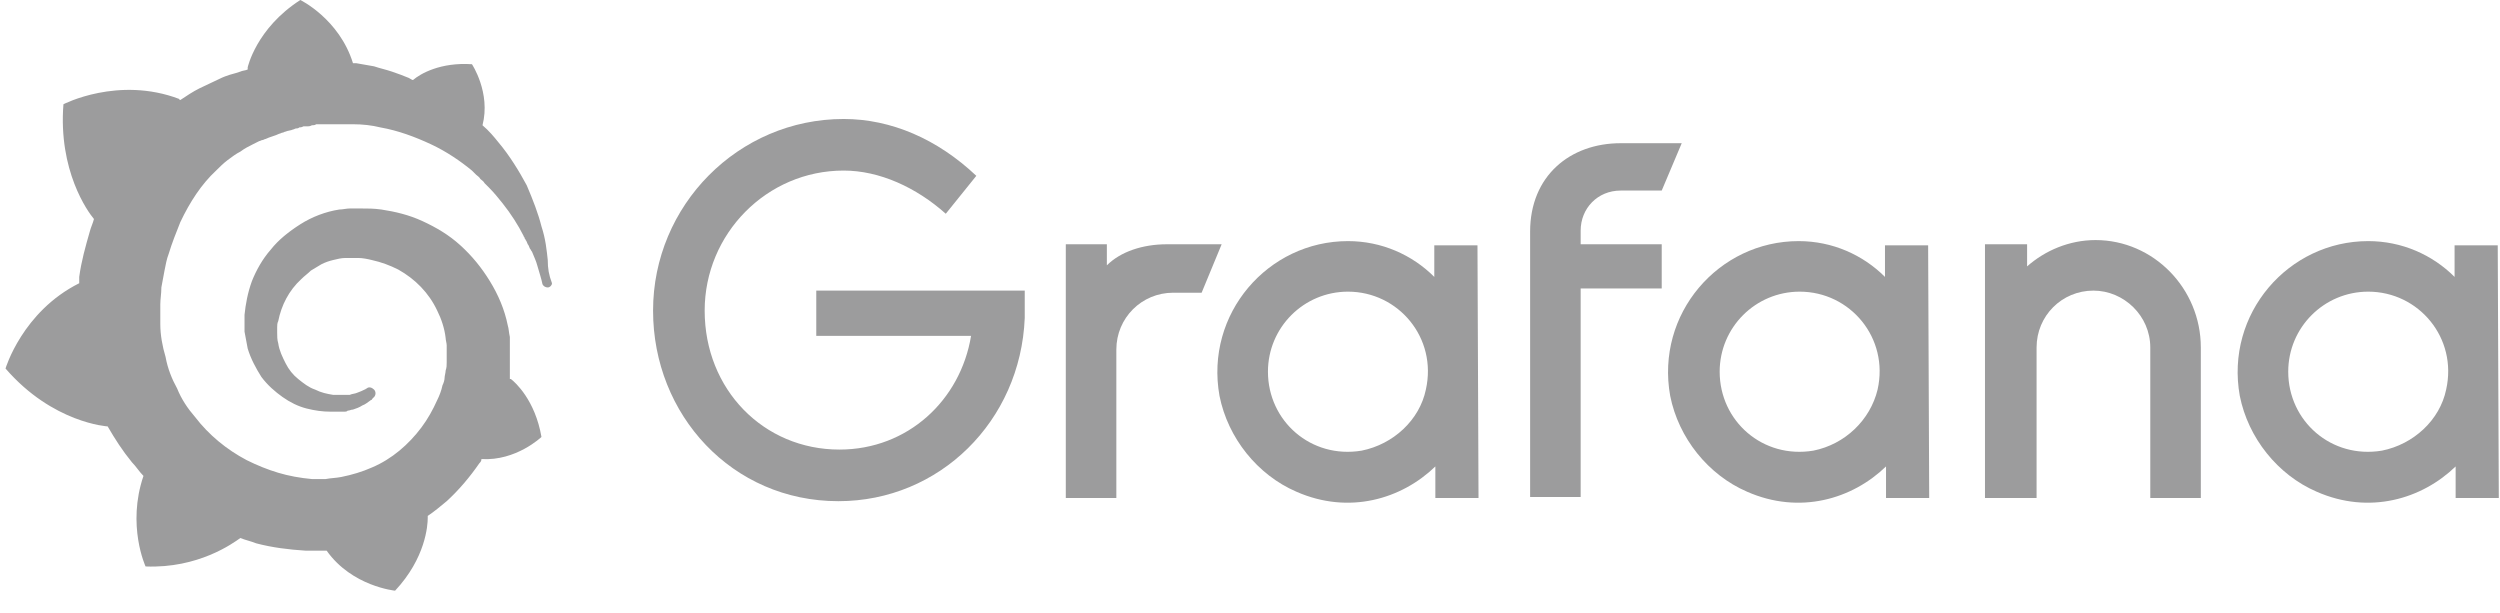
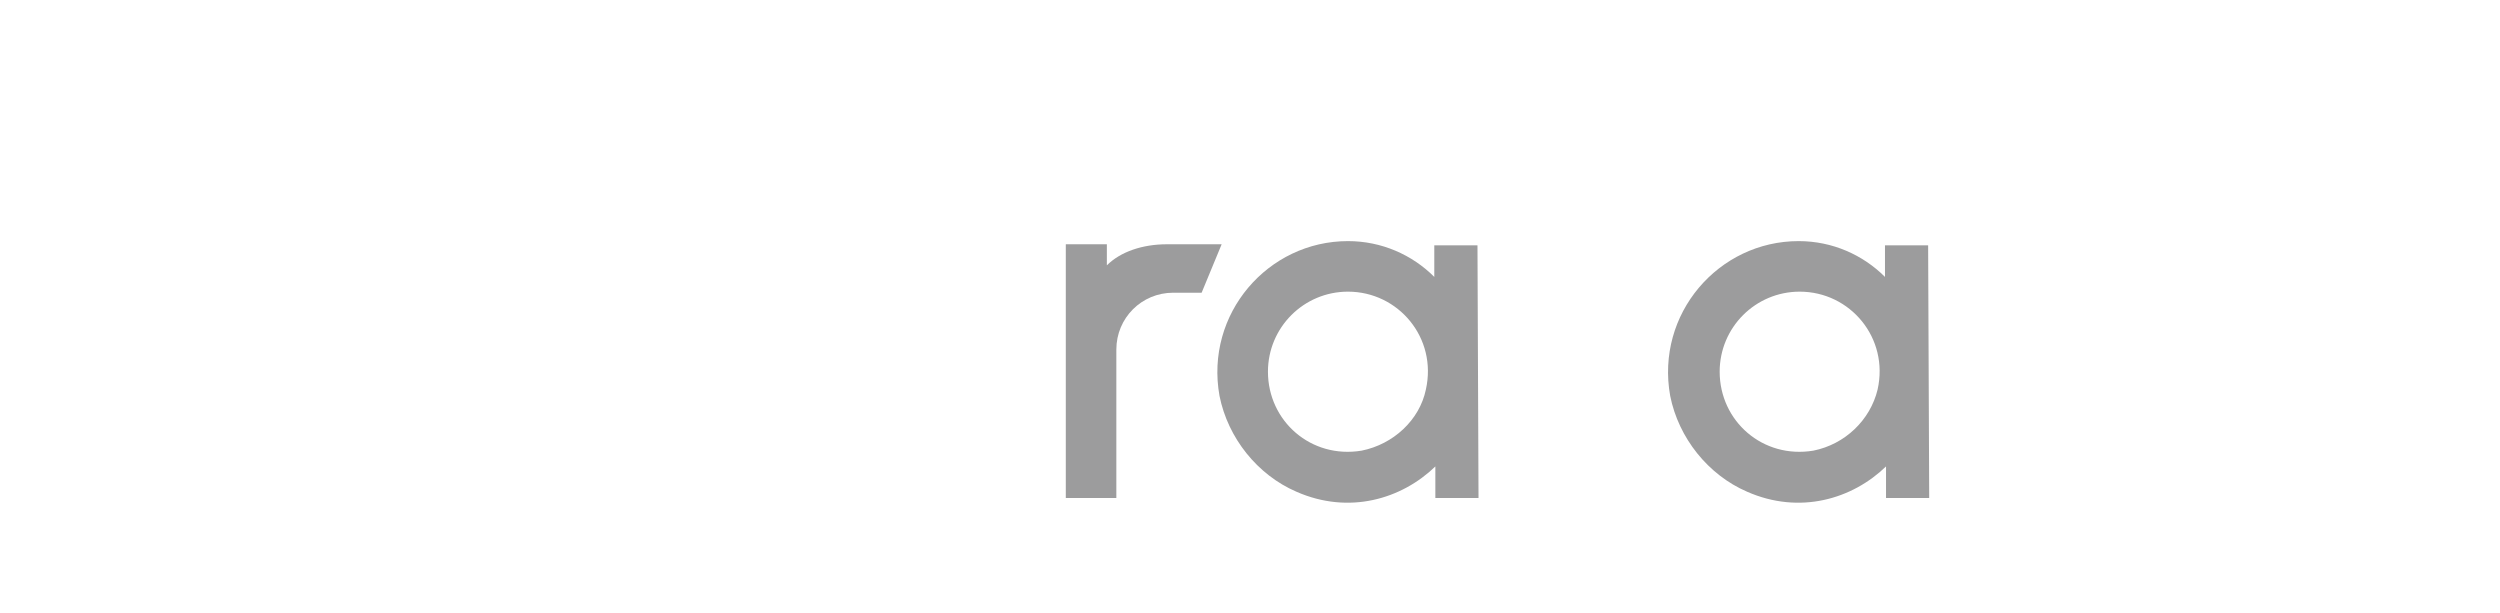
<svg xmlns="http://www.w3.org/2000/svg" width="106" height="26" viewBox="0 0 106 26" fill="none">
-   <path d="M43.449 13.482C43.271 17.857 39.833 21.25 35.548 21.25C31.039 21.25 27.69 17.589 27.69 13.17C27.69 8.705 31.306 5.045 35.771 5.045C37.78 5.045 39.744 5.893 41.396 7.455L40.101 9.063C38.851 7.946 37.289 7.232 35.771 7.232C32.512 7.232 29.878 9.911 29.878 13.17C29.878 16.518 32.378 19.062 35.592 19.062C38.494 19.062 40.726 16.964 41.173 14.241H34.61V12.322H43.449V13.482Z" fill="#9C9C9D" />
  <path d="M50.949 12.411H49.744C48.405 12.411 47.333 13.482 47.333 14.822V21.116H45.19V10.357H46.931V11.25C47.512 10.67 48.449 10.357 49.476 10.357H51.798L50.949 12.411Z" fill="#9C9C9D" />
  <path d="M62.689 21.116H60.859V19.777C59.43 21.161 57.198 21.831 54.966 20.848C53.314 20.134 52.064 18.572 51.707 16.786C51.082 13.304 53.761 10.223 57.154 10.223C58.582 10.223 59.877 10.804 60.814 11.741V10.402H62.645L62.689 21.116ZM60.457 16.518C60.948 14.331 59.297 12.366 57.154 12.366C55.279 12.366 53.761 13.884 53.761 15.759C53.761 17.857 55.591 19.465 57.734 19.107C59.073 18.84 60.189 17.813 60.457 16.518Z" fill="#9C9C9D" />
-   <path d="M67.02 9.777V10.357H70.457V12.232H67.02V21.072H64.877V9.822C64.877 7.455 66.573 6.072 68.716 6.072H71.305L70.457 8.08H68.716C67.734 8.08 67.02 8.839 67.02 9.777Z" fill="#9C9C9D" />
  <path d="M81.798 21.116H79.967V19.777C78.539 21.161 76.307 21.831 74.075 20.848C72.423 20.134 71.173 18.572 70.816 16.786C70.191 13.304 72.869 10.223 76.262 10.223C77.691 10.223 78.985 10.804 79.923 11.741V10.402H81.753L81.798 21.116ZM79.61 16.518C80.101 14.331 78.45 12.366 76.307 12.366C74.432 12.366 72.914 13.884 72.914 15.759C72.914 17.857 74.744 19.465 76.887 19.107C78.226 18.84 79.298 17.813 79.61 16.518Z" fill="#9C9C9D" />
-   <path d="M93.315 14.732V21.116H91.172V14.732C91.172 13.393 90.056 12.322 88.761 12.322C87.422 12.322 86.351 13.393 86.351 14.732V21.116H84.163V10.357H85.949V11.295C86.708 10.625 87.734 10.179 88.851 10.179C91.306 10.179 93.315 12.232 93.315 14.732Z" fill="#9C9C9D" />
-   <path d="M105.949 21.116H104.119V19.777C102.69 21.161 100.458 21.831 98.226 20.848C96.574 20.134 95.324 18.572 94.967 16.786C94.342 13.304 97.021 10.223 100.413 10.223C101.842 10.223 103.137 10.804 104.074 11.741V10.402H105.904L105.949 21.116ZM103.717 16.518C104.208 14.331 102.556 12.366 100.413 12.366C98.538 12.366 97.021 13.884 97.021 15.759C97.021 17.857 98.851 19.465 100.994 19.107C102.333 18.84 103.449 17.813 103.717 16.518Z" fill="#9C9C9D" />
-   <path d="M23.225 11.027C23.181 10.625 23.136 10.134 22.958 9.598C22.824 9.062 22.6 8.482 22.333 7.857C22.02 7.277 21.618 6.607 21.127 6.027C20.949 5.804 20.725 5.536 20.458 5.312C20.815 3.929 20.011 2.723 20.011 2.723C18.672 2.634 17.824 3.125 17.511 3.393C17.466 3.393 17.422 3.348 17.333 3.304C17.109 3.214 16.886 3.125 16.618 3.036C16.35 2.946 16.127 2.902 15.859 2.812C15.591 2.768 15.368 2.723 15.1 2.679C15.056 2.679 15.011 2.679 14.966 2.679C14.386 0.804 12.734 0 12.734 0C10.859 1.205 10.502 2.857 10.502 2.857C10.502 2.857 10.502 2.902 10.502 2.946C10.413 2.991 10.279 2.991 10.19 3.036C10.056 3.08 9.922 3.125 9.743 3.17C9.609 3.214 9.475 3.259 9.297 3.348C9.029 3.482 8.717 3.616 8.449 3.75C8.181 3.884 7.913 4.062 7.645 4.241C7.6 4.241 7.6 4.196 7.6 4.196C5.011 3.214 2.69 4.42 2.69 4.42C2.467 7.232 3.717 8.973 3.984 9.286C3.94 9.464 3.85 9.643 3.806 9.821C3.627 10.446 3.449 11.071 3.359 11.741C3.359 11.83 3.359 11.92 3.359 12.009C0.949 13.214 0.234 15.625 0.234 15.625C2.243 17.946 4.565 18.08 4.565 18.08C4.877 18.616 5.19 19.107 5.592 19.598C5.77 19.777 5.904 20 6.083 20.179C5.368 22.277 6.172 24.018 6.172 24.018C8.404 24.107 9.877 23.036 10.19 22.812C10.413 22.902 10.636 22.946 10.859 23.036C11.529 23.214 12.243 23.304 12.958 23.348C13.136 23.348 13.315 23.348 13.493 23.348H13.627H13.672H13.761H13.85C14.922 24.866 16.752 25.045 16.752 25.045C18.047 23.661 18.136 22.277 18.136 21.964C18.136 21.92 18.136 21.92 18.136 21.92V21.875C18.404 21.696 18.672 21.473 18.94 21.25C19.475 20.759 19.922 20.223 20.324 19.643C20.368 19.598 20.413 19.554 20.413 19.464C21.886 19.554 22.958 18.527 22.958 18.527C22.69 16.964 21.841 16.205 21.663 16.071C21.663 16.071 21.663 16.071 21.618 16.071C21.618 15.982 21.618 15.893 21.618 15.804C21.618 15.625 21.618 15.491 21.618 15.312V15.179V15.134V15.089C21.618 15.045 21.618 15.045 21.618 15.045V14.955V14.821C21.618 14.777 21.618 14.732 21.618 14.688C21.618 14.643 21.618 14.598 21.618 14.554V14.42V14.286C21.574 14.107 21.574 13.929 21.529 13.795C21.395 13.125 21.127 12.5 20.77 11.92C20.413 11.339 20.011 10.848 19.52 10.402C19.029 9.955 18.493 9.643 17.913 9.375C17.333 9.107 16.752 8.973 16.172 8.884C15.859 8.839 15.591 8.839 15.279 8.839H15.19H15.145H15.1H15.056H14.966C14.922 8.839 14.877 8.839 14.833 8.839C14.699 8.839 14.52 8.884 14.386 8.884C13.806 8.973 13.225 9.196 12.734 9.509C12.243 9.821 11.797 10.179 11.484 10.58C11.127 10.982 10.859 11.473 10.681 11.92C10.502 12.411 10.413 12.902 10.368 13.348C10.368 13.482 10.368 13.571 10.368 13.705C10.368 13.75 10.368 13.75 10.368 13.795V13.884C10.368 13.929 10.368 14.018 10.368 14.062C10.413 14.286 10.458 14.554 10.502 14.777C10.636 15.223 10.859 15.625 11.083 15.982C11.35 16.339 11.663 16.607 11.975 16.83C12.288 17.054 12.645 17.232 13.002 17.321C13.359 17.411 13.672 17.455 14.029 17.455C14.074 17.455 14.118 17.455 14.163 17.455H14.208H14.252C14.297 17.455 14.341 17.455 14.341 17.455C14.341 17.455 14.341 17.455 14.386 17.455H14.431H14.475C14.52 17.455 14.565 17.455 14.609 17.455C14.654 17.455 14.699 17.455 14.743 17.411C14.833 17.411 14.877 17.366 14.966 17.366C15.1 17.321 15.234 17.277 15.368 17.188C15.502 17.143 15.591 17.054 15.725 16.964C15.77 16.964 15.77 16.92 15.815 16.875C15.949 16.786 15.949 16.607 15.859 16.518C15.77 16.429 15.636 16.384 15.547 16.473C15.502 16.473 15.502 16.518 15.458 16.518C15.368 16.562 15.279 16.607 15.145 16.652C15.056 16.696 14.922 16.696 14.833 16.741C14.788 16.741 14.699 16.741 14.654 16.741C14.609 16.741 14.609 16.741 14.565 16.741C14.52 16.741 14.52 16.741 14.475 16.741C14.431 16.741 14.431 16.741 14.386 16.741C14.341 16.741 14.297 16.741 14.297 16.741H14.252H14.208C14.163 16.741 14.163 16.741 14.118 16.741C13.85 16.696 13.627 16.652 13.359 16.518C13.091 16.429 12.868 16.25 12.645 16.071C12.422 15.893 12.243 15.67 12.109 15.402C11.975 15.134 11.841 14.866 11.797 14.554C11.752 14.42 11.752 14.241 11.752 14.107C11.752 14.062 11.752 14.018 11.752 13.973V13.929V13.884C11.752 13.795 11.752 13.705 11.797 13.616C11.931 12.946 12.243 12.321 12.779 11.83C12.913 11.696 13.047 11.607 13.181 11.473C13.315 11.384 13.493 11.295 13.627 11.205C13.806 11.116 13.94 11.071 14.118 11.027C14.297 10.982 14.475 10.938 14.654 10.938C14.743 10.938 14.833 10.938 14.922 10.938C14.966 10.938 14.966 10.938 14.966 10.938H15.056H15.1H15.19C15.368 10.938 15.591 10.982 15.77 11.027C16.172 11.116 16.529 11.25 16.886 11.429C17.6 11.83 18.181 12.411 18.538 13.17C18.716 13.527 18.85 13.929 18.895 14.33C18.895 14.42 18.94 14.554 18.94 14.643V14.732V14.821C18.94 14.866 18.94 14.866 18.94 14.911C18.94 14.955 18.94 14.955 18.94 15V15.089V15.179C18.94 15.223 18.94 15.312 18.94 15.357C18.94 15.491 18.94 15.58 18.895 15.714C18.895 15.804 18.85 15.938 18.85 16.027C18.85 16.116 18.806 16.25 18.761 16.339C18.716 16.562 18.627 16.786 18.538 16.964C18.359 17.366 18.136 17.768 17.868 18.125C17.333 18.839 16.618 19.464 15.77 19.821C15.368 20 14.922 20.134 14.475 20.223C14.252 20.268 14.029 20.268 13.806 20.312H13.761H13.716H13.627H13.583C13.449 20.312 13.359 20.312 13.225 20.312C12.734 20.268 12.243 20.179 11.797 20.045C11.35 19.911 10.904 19.732 10.458 19.509C9.609 19.062 8.85 18.438 8.27 17.679C7.958 17.321 7.69 16.92 7.511 16.473C7.288 16.071 7.109 15.625 7.02 15.134C6.886 14.688 6.797 14.196 6.797 13.75V13.661V13.393V13.304V13.259V13.214V13.125V13.08C6.797 13.036 6.797 12.946 6.797 12.902C6.797 12.679 6.842 12.455 6.842 12.188C6.886 11.964 6.931 11.696 6.975 11.473C7.02 11.25 7.065 10.982 7.154 10.759C7.288 10.312 7.467 9.866 7.645 9.42C8.047 8.571 8.538 7.812 9.163 7.232C9.297 7.098 9.475 6.92 9.654 6.786C9.833 6.652 10.011 6.518 10.19 6.429C10.368 6.295 10.547 6.205 10.725 6.116C10.815 6.071 10.904 6.027 10.993 5.982C11.038 5.982 11.083 5.938 11.127 5.938C11.172 5.938 11.216 5.893 11.261 5.893C11.44 5.804 11.663 5.759 11.841 5.67C11.886 5.67 11.931 5.625 11.975 5.625C12.02 5.625 12.065 5.58 12.109 5.58C12.199 5.536 12.333 5.536 12.422 5.491C12.466 5.491 12.511 5.446 12.556 5.446C12.6 5.446 12.645 5.446 12.69 5.402C12.734 5.402 12.779 5.402 12.868 5.357H12.958H13.047C13.091 5.357 13.136 5.357 13.225 5.312C13.27 5.312 13.359 5.312 13.404 5.268C13.449 5.268 13.538 5.268 13.583 5.268C13.627 5.268 13.672 5.268 13.716 5.268H13.806H13.85H13.895C13.94 5.268 14.029 5.268 14.074 5.268H14.163H14.208C14.252 5.268 14.297 5.268 14.341 5.268C14.565 5.268 14.743 5.268 14.966 5.268C15.368 5.268 15.77 5.312 16.127 5.402C16.886 5.536 17.6 5.804 18.27 6.116C18.94 6.429 19.52 6.83 20.011 7.232C20.056 7.277 20.056 7.277 20.1 7.321C20.145 7.366 20.145 7.366 20.19 7.411C20.234 7.455 20.324 7.5 20.368 7.589C20.413 7.634 20.502 7.679 20.547 7.768C20.591 7.812 20.681 7.902 20.725 7.946C20.949 8.17 21.127 8.393 21.306 8.616C21.663 9.062 21.975 9.554 22.199 10C22.199 10.045 22.243 10.045 22.243 10.089C22.243 10.134 22.288 10.134 22.288 10.179C22.333 10.223 22.333 10.268 22.377 10.357C22.422 10.402 22.422 10.446 22.466 10.536C22.511 10.58 22.511 10.625 22.556 10.67C22.645 10.893 22.734 11.071 22.779 11.25C22.868 11.562 22.958 11.83 23.002 12.054C23.047 12.143 23.136 12.188 23.225 12.188C23.315 12.188 23.404 12.098 23.404 12.009C23.27 11.652 23.225 11.384 23.225 11.027Z" fill="#9C9C9D" />
</svg>